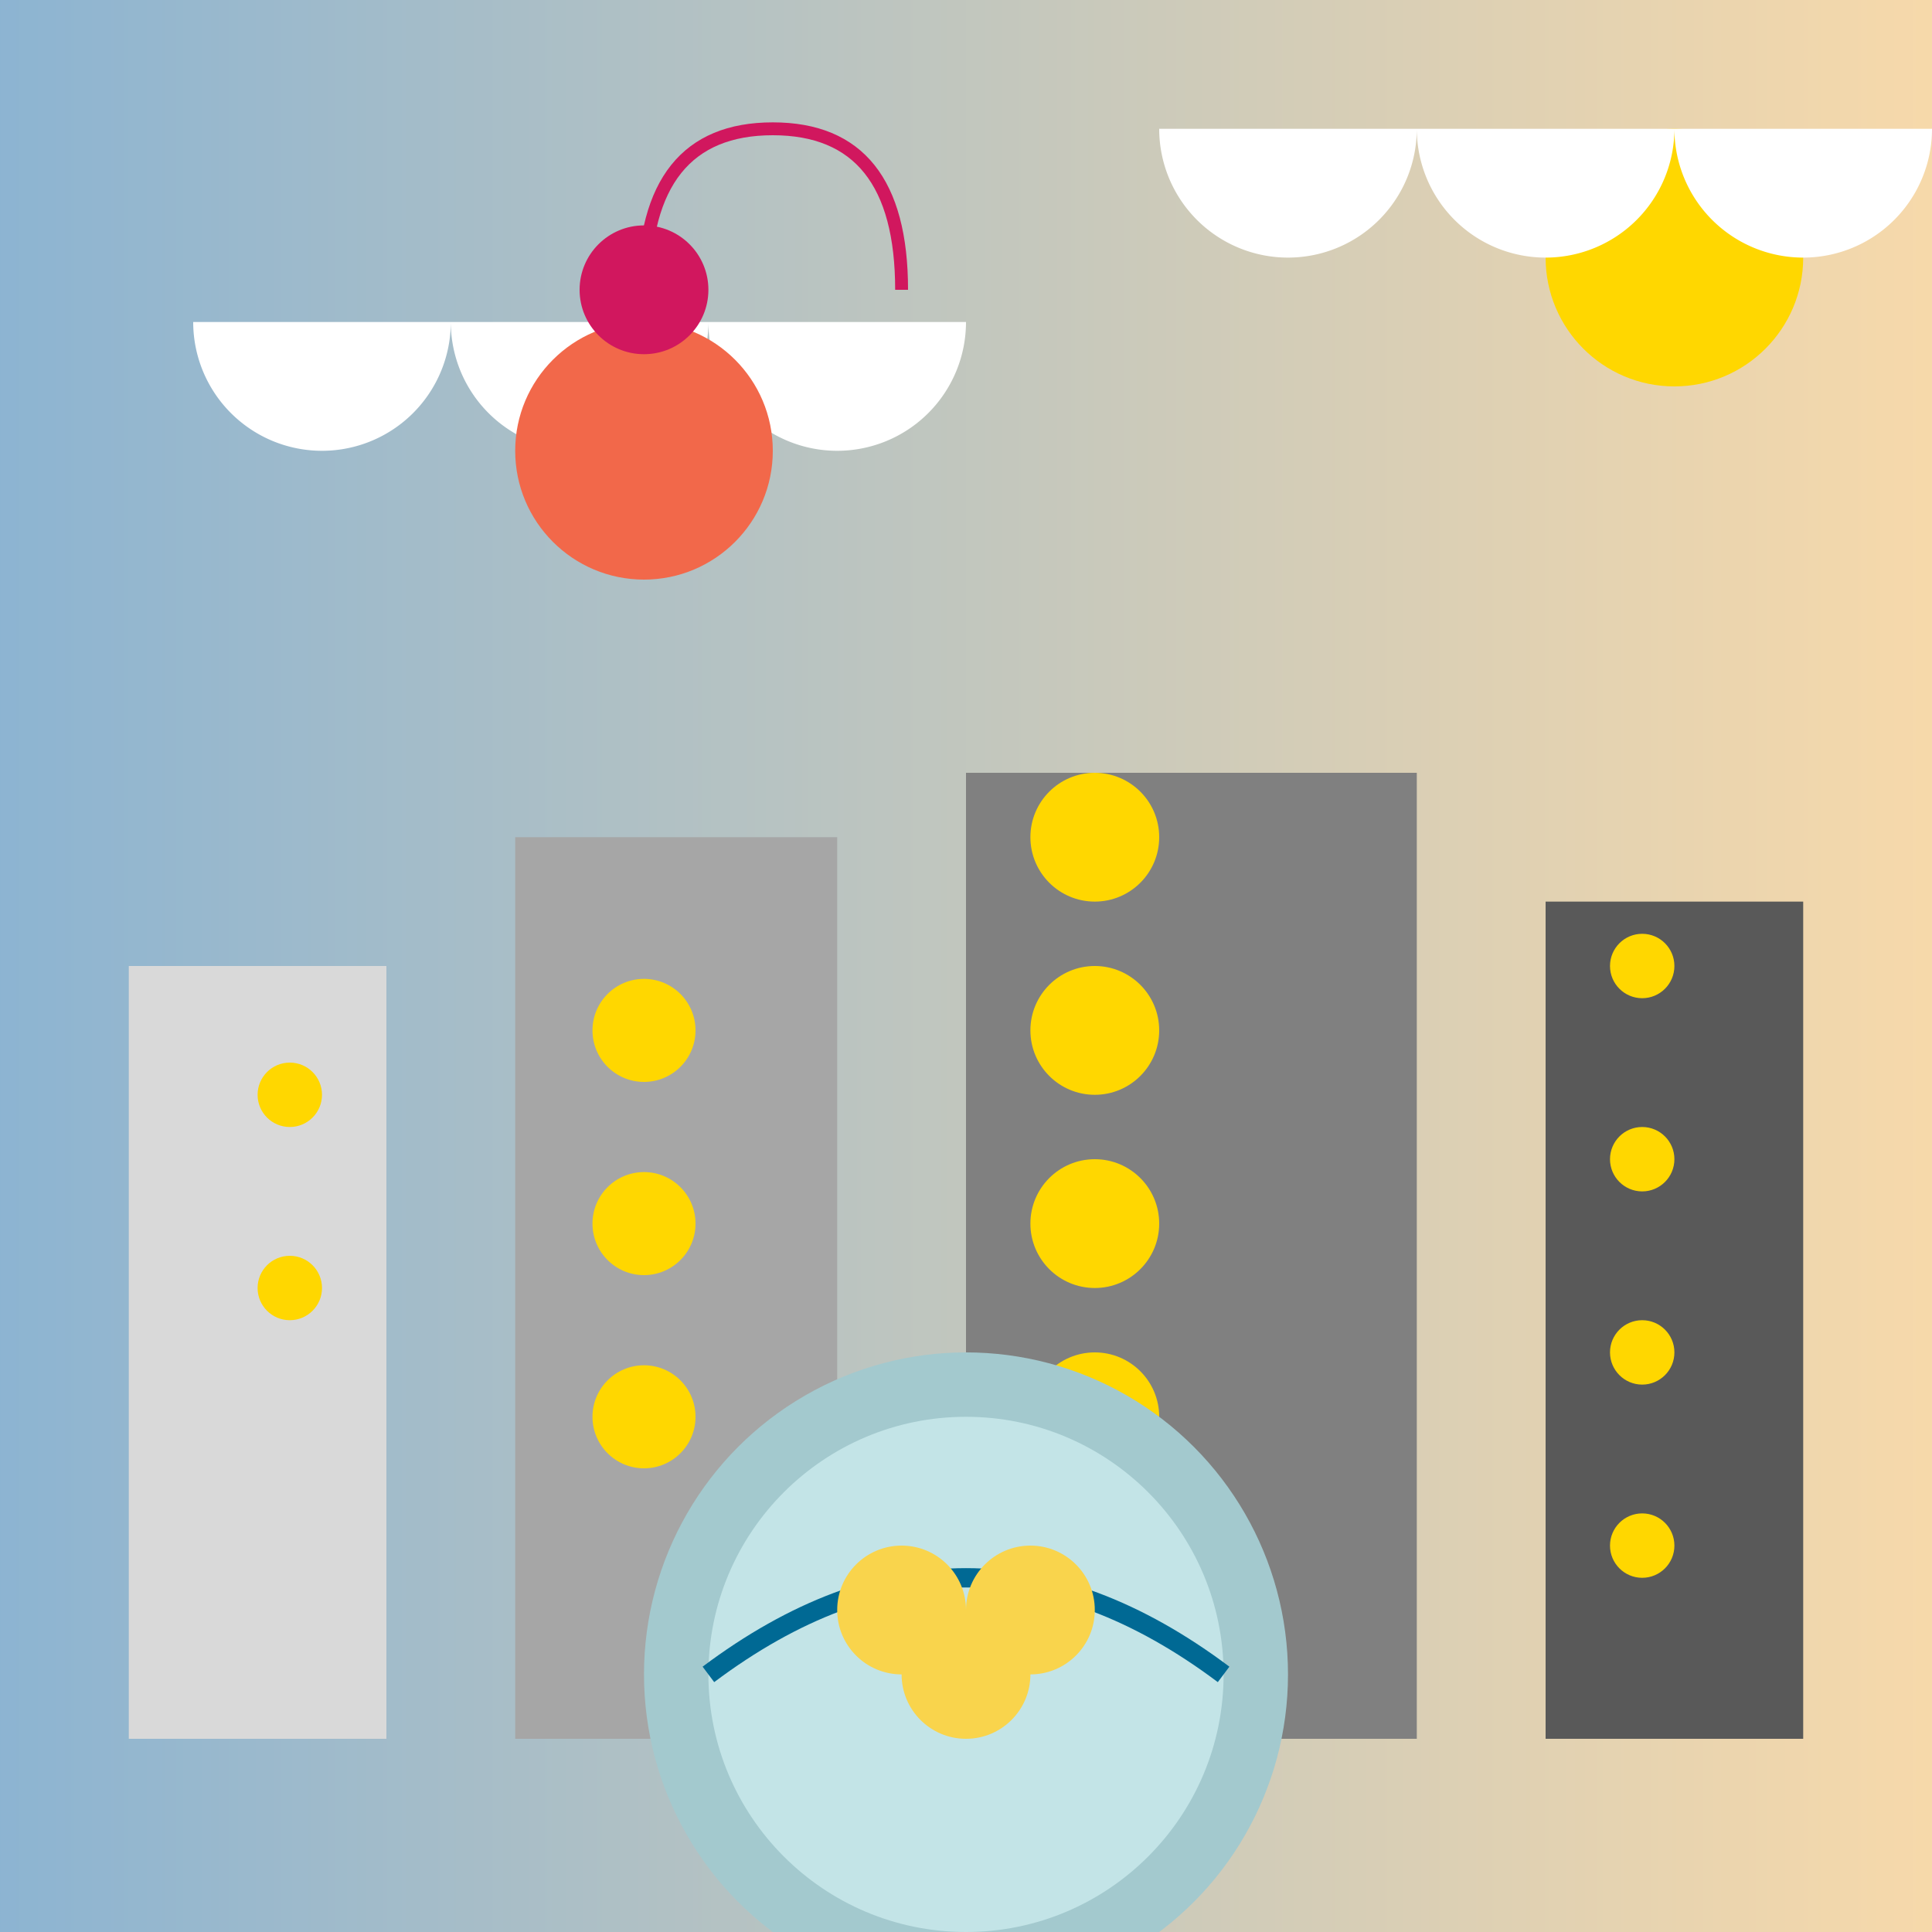
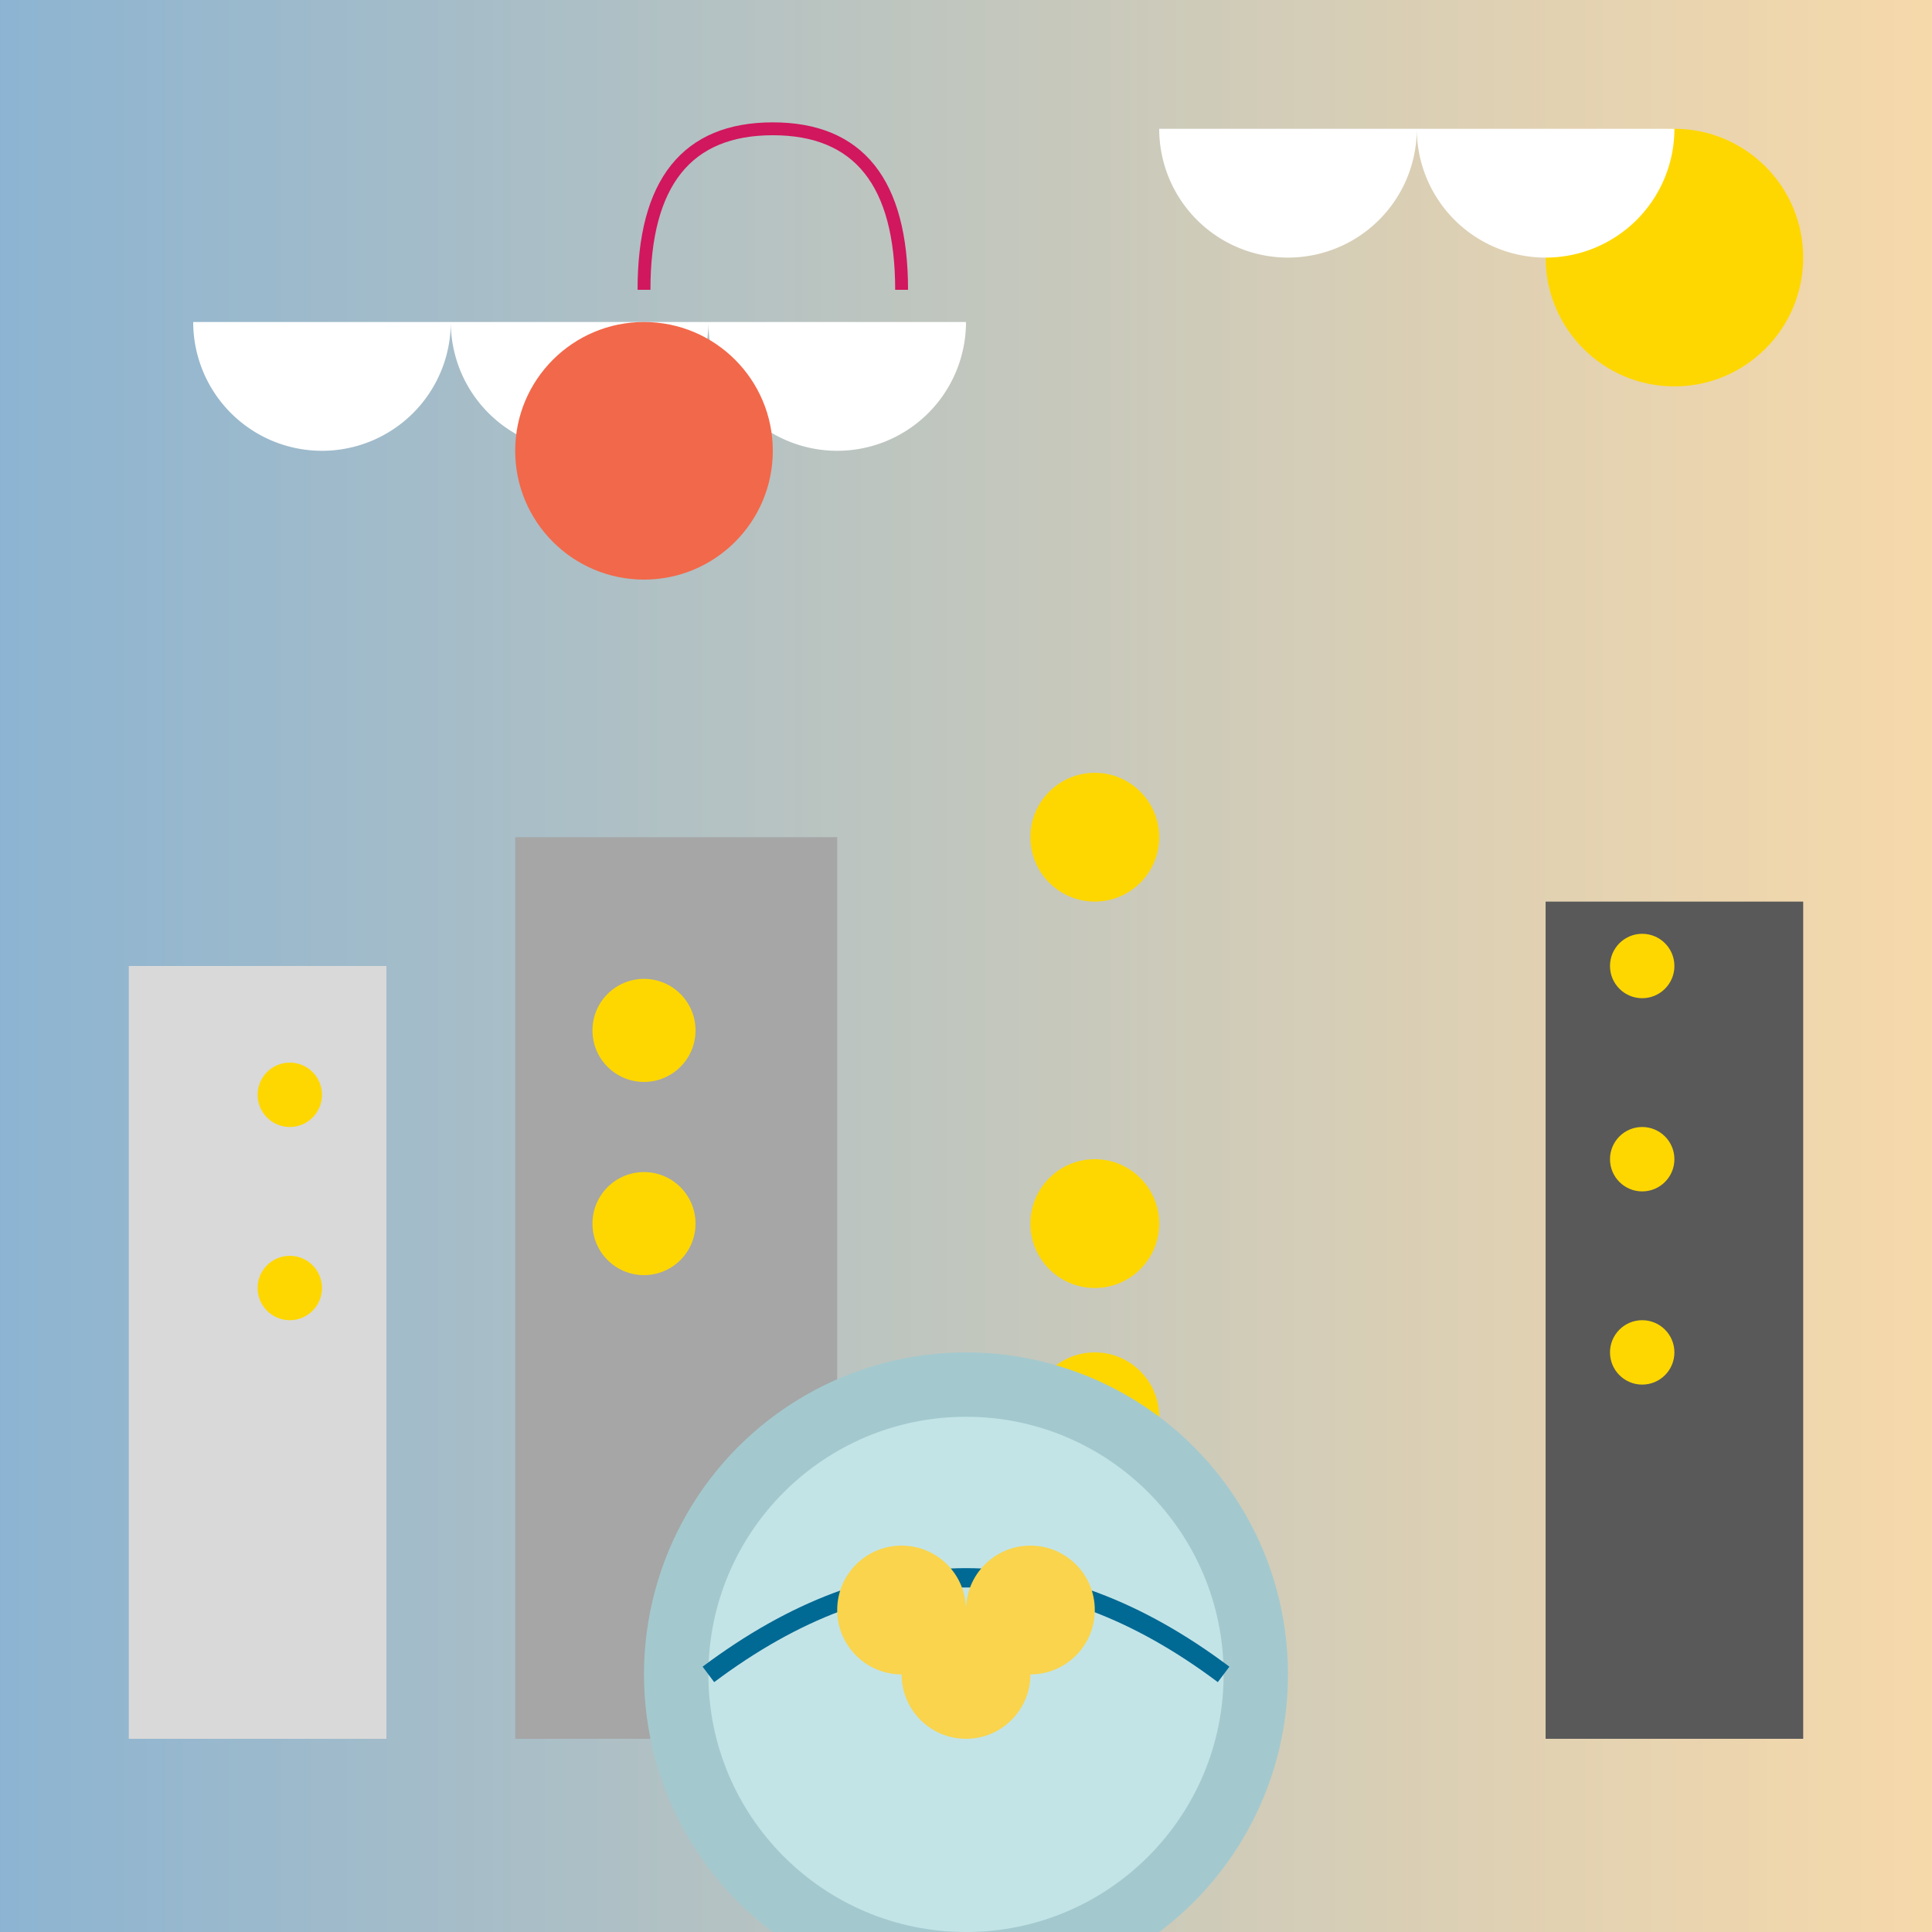
<svg xmlns="http://www.w3.org/2000/svg" viewBox="0 0 300 300">
  <rect x="0" y="0" width="300" height="300" fill="#333333" stroke="none" />
  <rect x="0" y="0" width="300" height="300" fill="url(#skyGradient)" />
  <linearGradient id="skyGradient">
    <stop offset="0%" stop-color="#8cb4d2" />
    <stop offset="100%" stop-color="#f7d9aa" />
  </linearGradient>
  <circle cx="260" cy="40" r="20" fill="#ffd700" />
  <path d="M30 50a20 20 0 0 0 40 0a20 20 0 0 0 40 0a20 20 0 0 0 40 0" fill="#ffffff" />
-   <path d="M180 20a20 20 0 0 0 40 0a20 20 0 0 0 40 0a20 20 0 0 0 40 0" fill="#ffffff" />
+   <path d="M180 20a20 20 0 0 0 40 0a20 20 0 0 0 40 0" fill="#ffffff" />
  <rect x="20" y="150" width="40" height="120" fill="#d9d9d9" />
  <rect x="80" y="130" width="50" height="140" fill="#a6a6a6" />
-   <rect x="150" y="120" width="70" height="150" fill="#808080" />
  <rect x="240" y="140" width="40" height="130" fill="#595959" />
  <circle cx="45" cy="170" r="5" fill="#ffd700" />
  <circle cx="45" cy="200" r="5" fill="#ffd700" />
  <circle cx="100" cy="160" r="8" fill="#ffd700" />
  <circle cx="100" cy="190" r="8" fill="#ffd700" />
-   <circle cx="100" cy="220" r="8" fill="#ffd700" />
  <circle cx="170" cy="130" r="10" fill="#ffd700" />
-   <circle cx="170" cy="160" r="10" fill="#ffd700" />
  <circle cx="170" cy="190" r="10" fill="#ffd700" />
  <circle cx="170" cy="220" r="10" fill="#ffd700" />
  <circle cx="170" cy="250" r="10" fill="#ffd700" />
  <circle cx="255" cy="150" r="5" fill="#ffd700" />
  <circle cx="255" cy="180" r="5" fill="#ffd700" />
  <circle cx="255" cy="210" r="5" fill="#ffd700" />
-   <circle cx="255" cy="240" r="5" fill="#ffd700" />
  <circle cx="150" cy="260" r="50" fill="#a3c9ce" />
  <circle cx="150" cy="260" r="40" fill="#c3e4e7" />
  <path d="M110 260 Q150 230 190 260" fill="none" stroke="#006994" stroke-width="3" />
  <circle cx="150" cy="260" r="10" fill="#f9d44c" />
  <circle cx="140" cy="250" r="10" fill="#f9d44c" />
  <circle cx="160" cy="250" r="10" fill="#f9d44c" />
  <circle cx="100" cy="70" r="20" fill="#f2684a" />
-   <circle cx="100" cy="45" r="10" fill="#d1175e" />
  <path d="M100 45 Q100 20 120 20 Q140 20 140 45" fill="none" stroke="#d1175e" stroke-width="2" />
</svg>